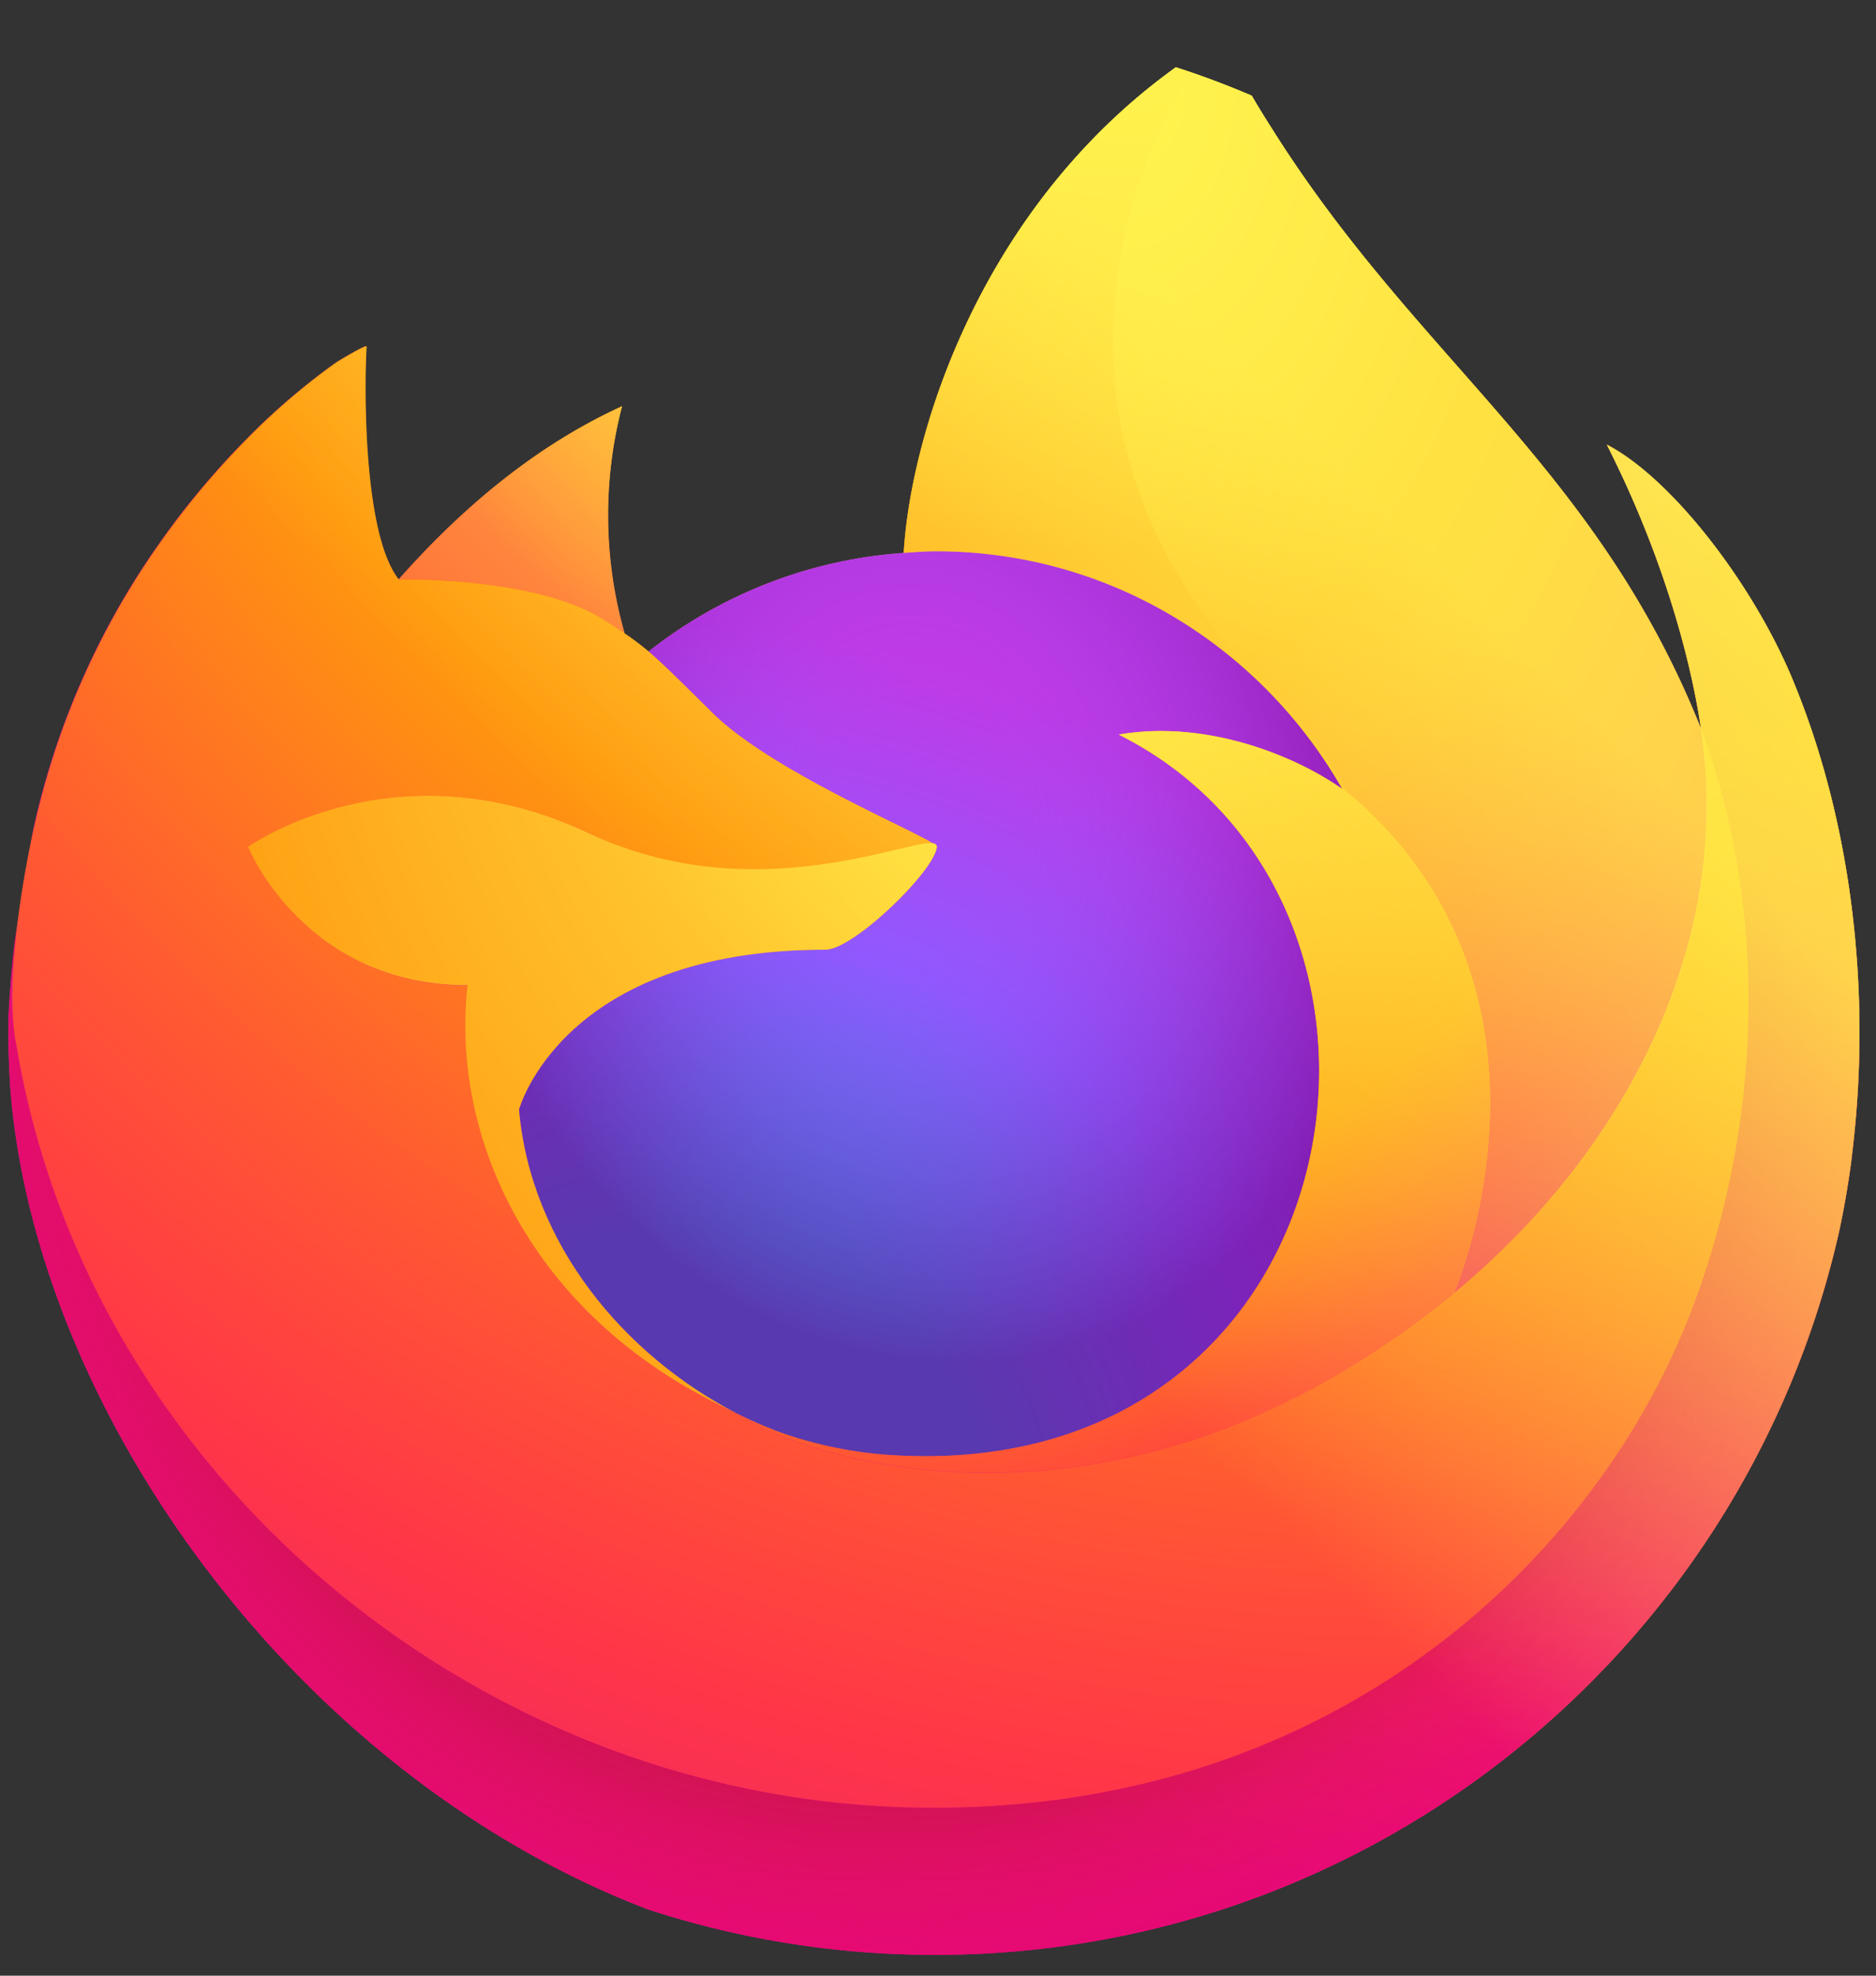
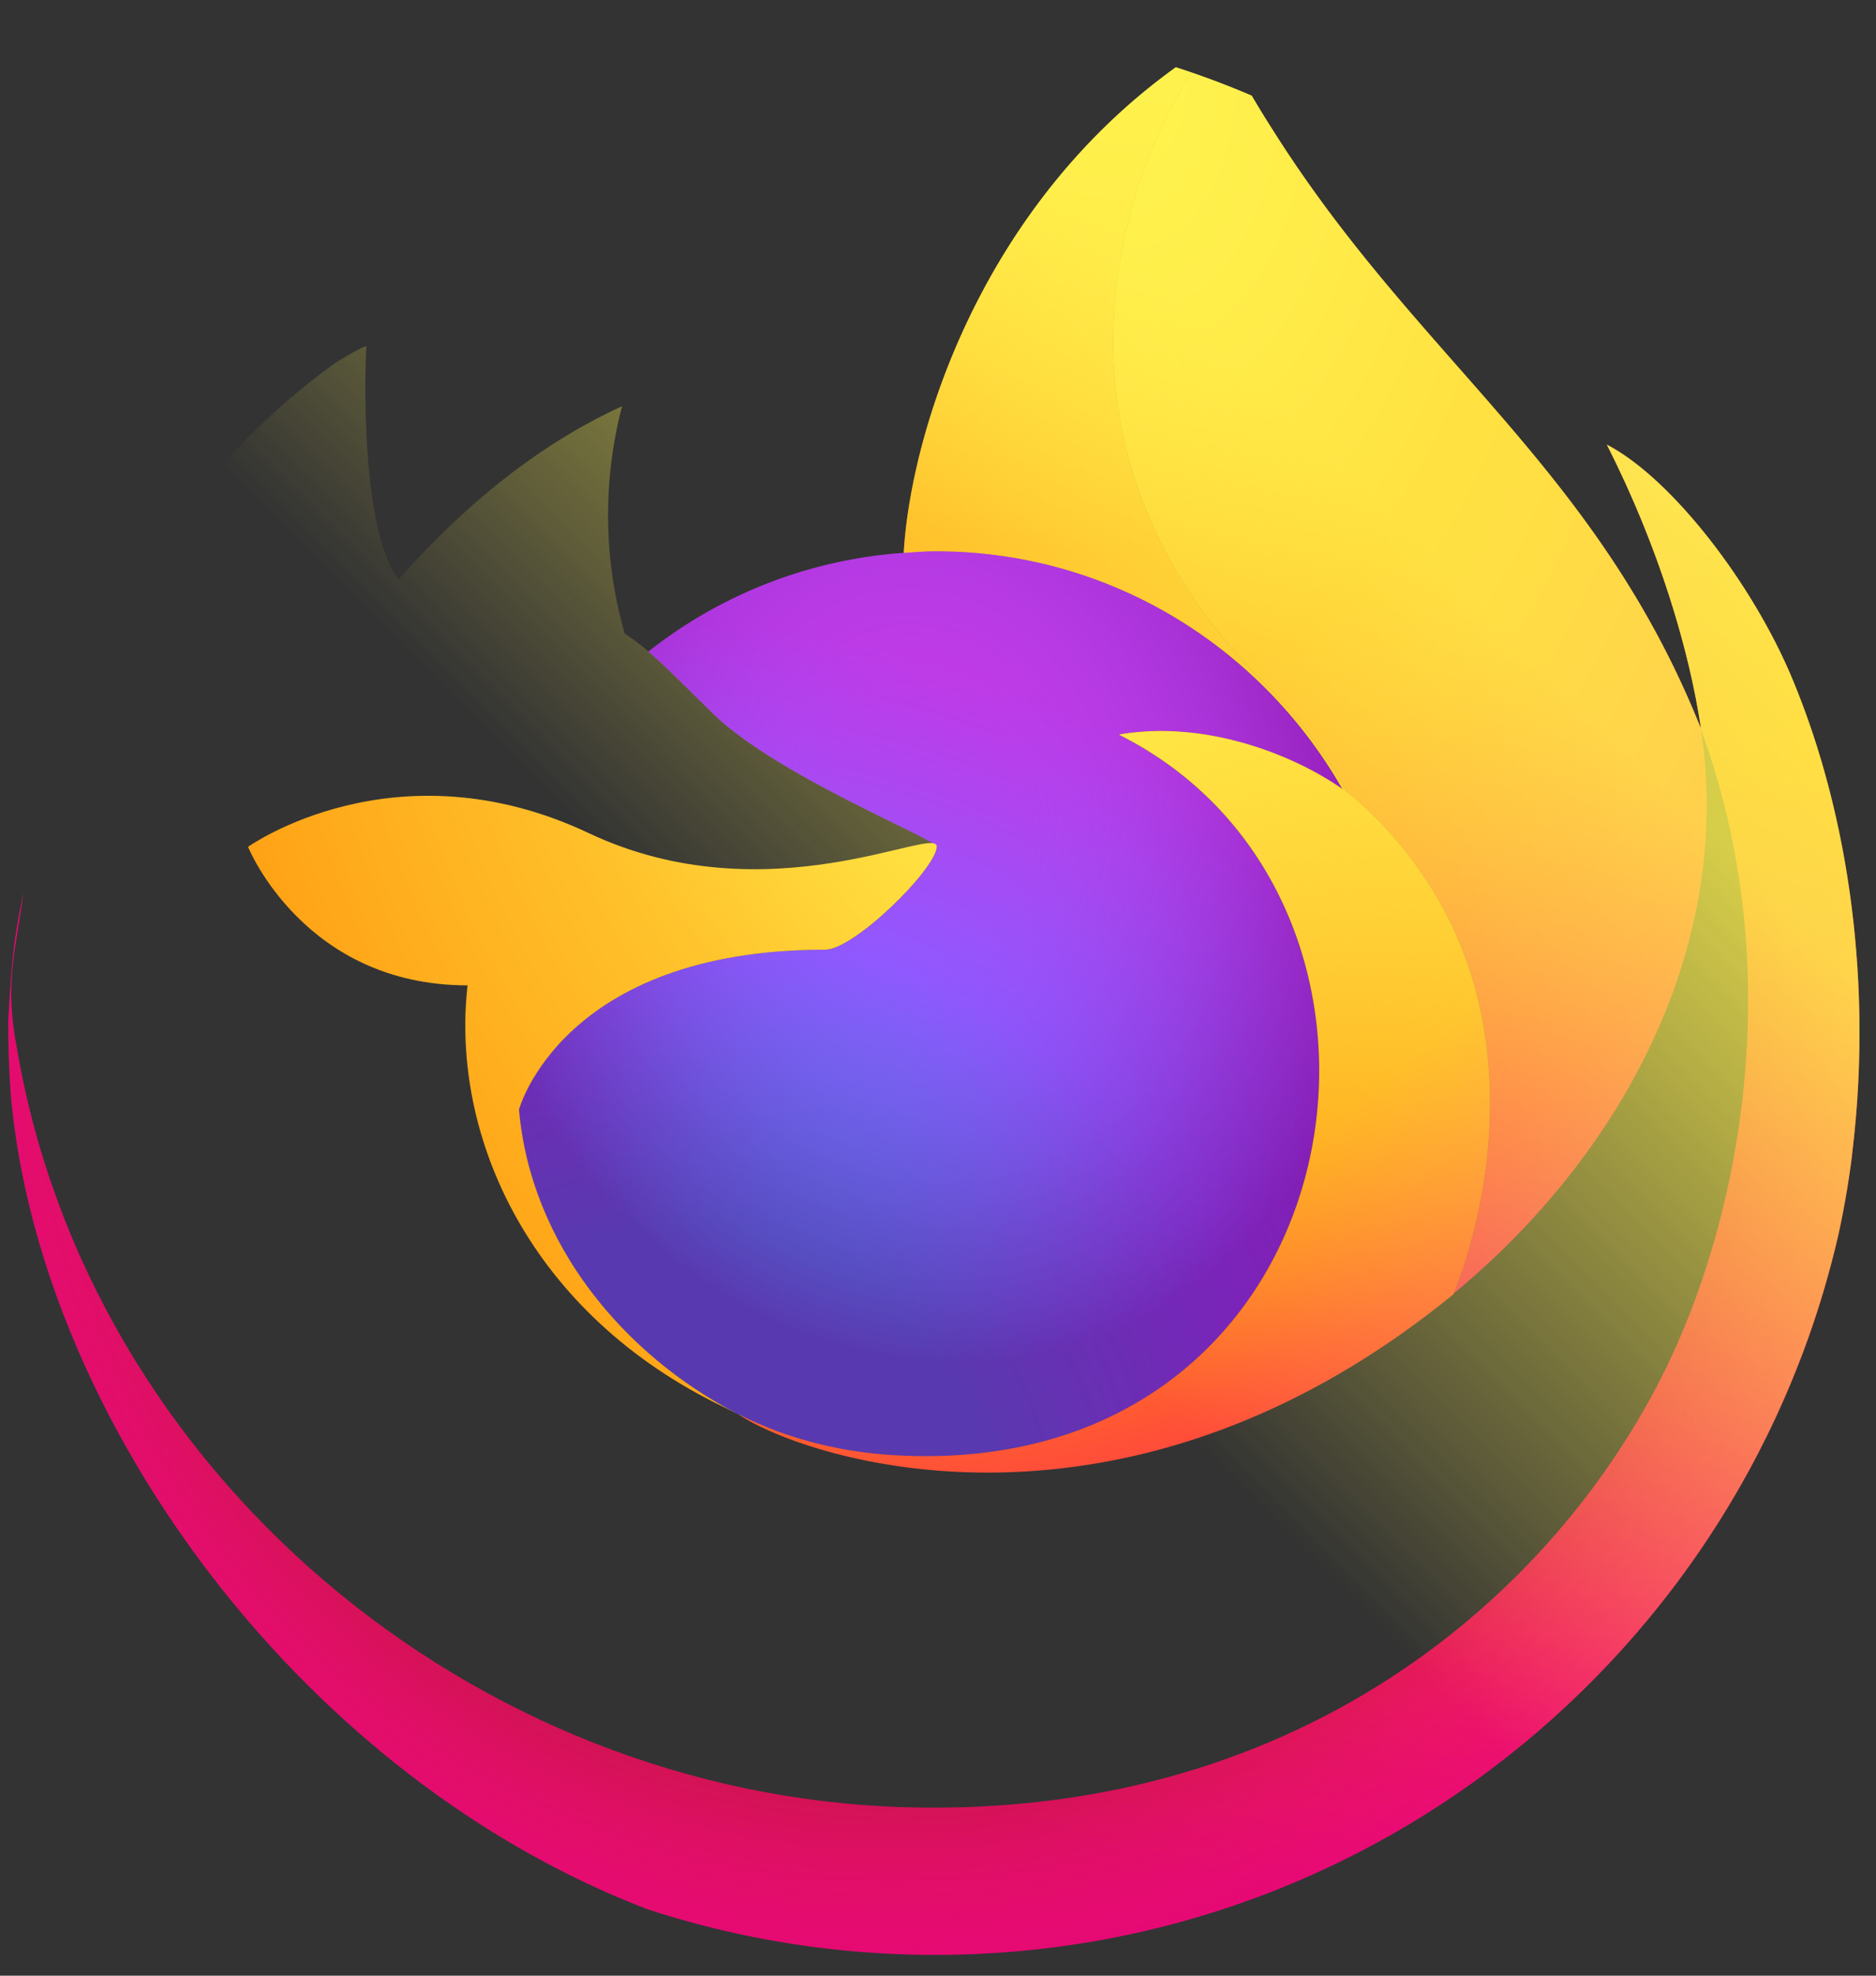
<svg xmlns="http://www.w3.org/2000/svg" width="57" height="60" fill="none">
  <rect width="100%" height="100%" fill="#333333" stroke="none" />
  <g clip-path="url(#clip0)">
-     <path d="M54.472 20.65c-1.223-2.952-3.703-6.138-5.65-7.145 1.585 3.114 2.501 6.236 2.852 8.566 0 0 0 .017.005.047-3.183-7.955-8.583-11.164-12.993-18.148a29.958 29.958 0 01-.664-1.081 8.154 8.154 0 01-.31-.588 5.146 5.146 0 01-.42-1.112.074.074 0 00-.064-.076.1.1 0 00-.052 0 .057.057 0 00-.013.008c-.007 0-.014.008-.021.01l.011-.015C30.08 5.27 27.68 12.951 27.46 16.795a14.075 14.075 0 00-7.756 2.993 8.324 8.324 0 00-.73-.552 13.11 13.11 0 01-.078-6.898c-2.893 1.321-5.143 3.406-6.779 5.25h-.013c-1.117-1.417-1.038-6.092-.975-7.068-.013-.061-.832.426-.937.5a20.487 20.487 0 00-2.753 2.363 24.679 24.679 0 00-2.63 3.16 23.85 23.85 0 00-3.779 8.553c-.013.06-.024.124-.037.186a48.204 48.204 0 00-.278 1.762v.062A26.96 26.96 0 00.25 31v.145c0 15.587 12.609 28.223 28.162 28.223 13.93 0 25.494-10.135 27.76-23.448.046-.36.085-.725.127-1.089.56-4.84-.062-9.928-1.827-14.182zm-32.46 22.092c.131.062.256.132.39.193l.02.011a19.164 19.164 0 01-.409-.204zm29.67-20.61v-.028.03-.003z" fill="url(#paint0_linear)" />
    <path d="M54.472 20.65c-1.224-2.952-3.703-6.138-5.65-7.145 1.585 3.114 2.501 6.236 2.852 8.566v.058c2.657 7.22 1.209 14.563-.877 19.049-3.227 6.94-11.04 14.055-23.27 13.709C14.324 54.51 2.684 44.68.51 31.814c-.396-2.03 0-3.06.2-4.708C.466 28.376.373 28.743.252 31v.145c0 15.587 12.61 28.223 28.162 28.223 13.93 0 25.494-10.135 27.76-23.448.047-.36.085-.725.127-1.089.557-4.84-.065-9.928-1.83-14.182z" fill="url(#paint1_radial)" />
    <path d="M54.472 20.65c-1.224-2.952-3.703-6.138-5.65-7.145 1.585 3.114 2.501 6.236 2.852 8.566v.058c2.657 7.22 1.209 14.563-.877 19.049-3.227 6.94-11.04 14.055-23.27 13.709C14.324 54.51 2.684 44.68.51 31.814c-.396-2.03 0-3.06.2-4.708C.466 28.376.373 28.743.252 31v.145c0 15.587 12.61 28.223 28.162 28.223 13.93 0 25.494-10.135 27.76-23.448.047-.36.085-.725.127-1.089.557-4.84-.065-9.928-1.83-14.182z" fill="url(#paint2_radial)" />
    <path d="M40.785 23.966c.062.043.117.087.176.13a15.322 15.322 0 00-2.616-3.42c-8.753-8.773-2.294-19.023-1.206-19.544l.012-.015c-7.074 4.152-9.474 11.834-9.695 15.678.329-.023.656-.05.99-.05 5.279 0 9.877 2.91 12.339 7.22z" fill="url(#paint3_radial)" />
    <path d="M28.463 25.718c-.045.705-2.52 3.124-3.386 3.124-8.008 0-9.308 4.855-9.308 4.855.352 4.09 3.194 7.456 6.634 9.238.157.08.315.154.469.226.275.118.552.235.827.34a12.5 12.5 0 003.664.705c14.036.66 16.758-16.82 6.627-21.896 2.593-.452 5.286.594 6.79 1.652-2.461-4.311-7.06-7.221-12.34-7.221-.334 0-.66.028-.989.05a14.076 14.076 0 00-7.75 2.997c.43.366.916.852 1.937 1.86 1.914 1.893 6.815 3.841 6.825 4.07z" fill="url(#paint4_radial)" />
    <path d="M28.463 25.718c-.045.705-2.52 3.124-3.386 3.124-8.008 0-9.308 4.855-9.308 4.855.352 4.09 3.194 7.456 6.634 9.238.157.08.315.154.469.226.275.118.552.235.827.34a12.5 12.5 0 003.664.705c14.036.66 16.758-16.82 6.627-21.896 2.593-.452 5.286.594 6.79 1.652-2.461-4.311-7.06-7.221-12.34-7.221-.334 0-.66.028-.989.05a14.076 14.076 0 00-7.75 2.997c.43.366.916.852 1.937 1.86 1.914 1.893 6.815 3.841 6.825 4.07z" fill="url(#paint5_radial)" />
-     <path d="M18.394 18.85c.228.148.416.272.586.386a13.109 13.109 0 01-.079-6.898c-2.893 1.321-5.143 3.406-6.779 5.25.133-.003 4.218-.077 6.272 1.262z" fill="url(#paint6_radial)" />
-     <path d="M.512 31.814C2.686 44.68 14.326 54.511 27.538 54.887c12.231.346 20.039-6.769 23.27-13.71 2.087-4.487 3.535-11.828.877-19.048v-.054c0 .007 0 .016.006.047.999 6.538-2.319 12.871-7.505 17.154a.876.876 0 00-.016.037c-10.107 8.248-19.778 4.976-21.736 3.64a17.117 17.117 0 01-.409-.204c-5.893-2.818-8.327-8.203-7.806-12.817-4.974 0-6.67-4.207-6.67-4.207s4.466-3.192 10.354-.416c5.452 2.572 10.573.417 10.573.416-.01-.23-4.911-2.183-6.822-4.07-1.021-1.008-1.506-1.494-1.936-1.86a8.345 8.345 0 00-.73-.552c-.167-.117-.35-.234-.585-.386-2.054-1.339-6.14-1.265-6.274-1.261h-.013c-1.117-1.418-1.038-6.093-.975-7.07-.013-.06-.832.427-.938.501a20.49 20.49 0 00-2.752 2.363 24.665 24.665 0 00-2.63 3.16 23.85 23.85 0 00-3.779 8.552c-.022.055-1.024 4.439-.53 6.712z" fill="url(#paint7_radial)" />
    <path d="M38.346 20.676a15.321 15.321 0 012.616 3.42c.146.11.287.228.422.352 6.384 5.891 3.044 14.23 2.79 14.83 5.186-4.283 8.504-10.617 7.505-17.155-3.183-7.96-8.583-11.169-12.993-18.153a29.958 29.958 0 01-.664-1.081 8.154 8.154 0 01-.31-.588 5.146 5.146 0 01-.42-1.112.074.074 0 00-.064-.076.1.1 0 00-.052 0 .057.057 0 00-.013.008c-.007 0-.014.008-.021.01-1.09.522-7.55 10.772 1.204 19.545z" fill="url(#paint8_radial)" />
    <path d="M41.382 24.442a5.417 5.417 0 00-.422-.352l-.176-.13c-1.503-1.057-4.196-2.105-6.79-1.652 10.13 5.075 7.41 22.555-6.626 21.895a12.5 12.5 0 01-3.664-.705 15.412 15.412 0 01-.828-.339 8.354 8.354 0 01-.468-.227l.018.012c1.959 1.339 11.63 4.61 21.737-3.64l.015-.037c.25-.588 3.59-8.928-2.796-14.825z" fill="url(#paint9_radial)" />
    <path d="M15.769 33.697s1.3-4.855 9.308-4.855c.866 0 3.34-2.422 3.386-3.124.046-.702-5.12 2.156-10.573-.416-5.887-2.776-10.354.416-10.354.416s1.696 4.207 6.67 4.207c-.52 4.614 1.913 9.994 7.806 12.817.132.063.256.132.39.193-3.439-1.778-6.278-5.149-6.633-9.238z" fill="url(#paint10_radial)" />
    <path d="M54.472 20.65c-1.223-2.952-3.703-6.138-5.65-7.145 1.585 3.114 2.501 6.236 2.852 8.566 0 0 0 .017.005.047-3.183-7.955-8.583-11.164-12.993-18.148a29.958 29.958 0 01-.664-1.081 8.154 8.154 0 01-.31-.588 5.146 5.146 0 01-.42-1.112.074.074 0 00-.064-.076.1.1 0 00-.052 0 .057.057 0 00-.013.008c-.007 0-.014.008-.021.01l.011-.015C30.08 5.27 27.68 12.951 27.46 16.795c.328-.023.655-.05.989-.05 5.279 0 9.877 2.91 12.34 7.22-1.504-1.056-4.197-2.104-6.79-1.652 10.13 5.076 7.41 22.556-6.627 21.896a12.502 12.502 0 01-3.664-.705 15.36 15.36 0 01-.828-.34 8.217 8.217 0 01-.468-.226l.018.012a16.57 16.57 0 01-.409-.204c.132.062.256.131.39.192-3.446-1.781-6.285-5.152-6.64-9.241 0 0 1.3-4.855 9.308-4.855.866 0 3.34-2.422 3.386-3.124-.01-.23-4.91-2.183-6.822-4.07-1.02-1.008-1.506-1.494-1.936-1.86a8.309 8.309 0 00-.729-.552 13.11 13.11 0 01-.078-6.898c-2.894 1.321-5.144 3.406-6.78 5.25h-.012c-1.117-1.417-1.039-6.092-.975-7.068-.013-.061-.832.426-.938.5a20.487 20.487 0 00-2.752 2.363 24.677 24.677 0 00-2.63 3.16 23.85 23.85 0 00-3.78 8.553l-.037.186c-.052.248-.291 1.51-.324 1.78 0 .02 0-.02 0 0A32.817 32.817 0 00.25 31v.145c0 15.587 12.609 28.223 28.162 28.223 13.93 0 25.494-10.135 27.76-23.448.046-.36.085-.725.127-1.089.56-4.84-.062-9.928-1.827-14.182zm-2.794 1.448v.03-.03z" fill="url(#paint11_linear)" />
  </g>
  <defs>
    <radialGradient id="paint1_radial" cx="0" cy="0" r="1" gradientUnits="userSpaceOnUse" gradientTransform="matrix(58.71 0 0 58.839 48.584 7.576)">
      <stop offset=".13" stop-color="#FFBD4F" />
      <stop offset=".19" stop-color="#FFAC31" />
      <stop offset=".25" stop-color="#FF9D17" />
      <stop offset=".28" stop-color="#FF980E" />
      <stop offset=".4" stop-color="#FF563B" />
      <stop offset=".47" stop-color="#FF3750" />
      <stop offset=".71" stop-color="#F5156C" />
      <stop offset=".78" stop-color="#EB0878" />
      <stop offset=".86" stop-color="#E50080" />
    </radialGradient>
    <radialGradient id="paint2_radial" cx="0" cy="0" r="1" gradientUnits="userSpaceOnUse" gradientTransform="matrix(58.71 0 0 58.839 27.13 31.63)">
      <stop offset=".3" stop-color="#960E18" />
      <stop offset=".35" stop-color="#B11927" stop-opacity=".74" />
      <stop offset=".43" stop-color="#DB293D" stop-opacity=".34" />
      <stop offset=".5" stop-color="#F5334B" stop-opacity=".09" />
      <stop offset=".53" stop-color="#FF3750" stop-opacity="0" />
    </radialGradient>
    <radialGradient id="paint3_radial" cx="0" cy="0" r="1" gradientUnits="userSpaceOnUse" gradientTransform="matrix(42.533 0 0 42.626 34.209 -5.777)">
      <stop offset=".13" stop-color="#FFF44F" />
      <stop offset=".25" stop-color="#FFDC3E" />
      <stop offset=".51" stop-color="#FF9D12" />
      <stop offset=".53" stop-color="#FF980E" />
    </radialGradient>
    <radialGradient id="paint4_radial" cx="0" cy="0" r="1" gradientUnits="userSpaceOnUse" gradientTransform="matrix(27.954 0 0 28.015 20.637 47)">
      <stop offset=".35" stop-color="#3A8EE6" />
      <stop offset=".47" stop-color="#5C79F0" />
      <stop offset=".67" stop-color="#9059FF" />
      <stop offset="1" stop-color="#C139E6" />
    </radialGradient>
    <radialGradient id="paint5_radial" cx="0" cy="0" r="1" gradientUnits="userSpaceOnUse" gradientTransform="rotate(-13.926 114.848 -102.2) scale(14.812 17.434)">
      <stop offset=".21" stop-color="#9059FF" stop-opacity="0" />
      <stop offset=".28" stop-color="#8C4FF3" stop-opacity=".06" />
      <stop offset=".75" stop-color="#7716A8" stop-opacity=".45" />
      <stop offset=".97" stop-color="#6E008B" stop-opacity=".6" />
    </radialGradient>
    <radialGradient id="paint6_radial" cx="0" cy="0" r="1" gradientUnits="userSpaceOnUse" gradientTransform="matrix(20.111 0 0 20.155 26.39 5.168)">
      <stop stop-color="#FFE226" />
      <stop offset=".12" stop-color="#FFDB27" />
      <stop offset=".3" stop-color="#FFC82A" />
      <stop offset=".5" stop-color="#FFA930" />
      <stop offset=".73" stop-color="#FF7E37" />
      <stop offset=".79" stop-color="#FF7139" />
    </radialGradient>
    <radialGradient id="paint7_radial" cx="0" cy="0" r="1" gradientUnits="userSpaceOnUse" gradientTransform="matrix(85.803 0 0 85.991 42.2 -7.615)">
      <stop offset=".11" stop-color="#FFF44F" />
      <stop offset=".46" stop-color="#FF980E" />
      <stop offset=".62" stop-color="#FF5634" />
      <stop offset=".72" stop-color="#FF3647" />
      <stop offset=".9" stop-color="#E31587" />
    </radialGradient>
    <radialGradient id="paint8_radial" cx="0" cy="0" r="1" gradientUnits="userSpaceOnUse" gradientTransform="rotate(84.245 15.967 19.636) scale(62.678 41.091)">
      <stop stop-color="#FFF44F" />
      <stop offset=".06" stop-color="#FFE847" />
      <stop offset=".17" stop-color="#FFC830" />
      <stop offset=".3" stop-color="#FF980E" />
      <stop offset=".36" stop-color="#FF8B16" />
      <stop offset=".45" stop-color="#FF672A" />
      <stop offset=".57" stop-color="#FF3647" />
      <stop offset=".74" stop-color="#E31587" />
    </radialGradient>
    <radialGradient id="paint9_radial" cx="0" cy="0" r="1" gradientUnits="userSpaceOnUse" gradientTransform="matrix(53.567 0 0 53.684 25.916 12.633)">
      <stop offset=".14" stop-color="#FFF44F" />
      <stop offset=".48" stop-color="#FF980E" />
      <stop offset=".59" stop-color="#FF5634" />
      <stop offset=".66" stop-color="#FF3647" />
      <stop offset=".9" stop-color="#E31587" />
    </radialGradient>
    <radialGradient id="paint10_radial" cx="0" cy="0" r="1" gradientUnits="userSpaceOnUse" gradientTransform="matrix(58.629 0 0 58.758 40.055 15.775)">
      <stop offset=".09" stop-color="#FFF44F" />
      <stop offset=".23" stop-color="#FFE141" />
      <stop offset=".51" stop-color="#FFAF1E" />
      <stop offset=".63" stop-color="#FF980E" />
    </radialGradient>
    <linearGradient id="paint0_linear" x1="50.744" y1="10.135" x2="3.894" y2="55.237" gradientUnits="userSpaceOnUse">
      <stop offset=".05" stop-color="#FFF44F" />
      <stop offset=".11" stop-color="#FFE847" />
      <stop offset=".22" stop-color="#FFC830" />
      <stop offset=".37" stop-color="#FF980E" />
      <stop offset=".4" stop-color="#FF8B16" />
      <stop offset=".46" stop-color="#FF672A" />
      <stop offset=".53" stop-color="#FF3647" />
      <stop offset=".7" stop-color="#E31587" />
    </linearGradient>
    <linearGradient id="paint11_linear" x1="50.182" y1="9.893" x2="10.316" y2="49.673" gradientUnits="userSpaceOnUse">
      <stop offset=".17" stop-color="#FFF44F" stop-opacity=".8" />
      <stop offset=".27" stop-color="#FFF44F" stop-opacity=".63" />
      <stop offset=".49" stop-color="#FFF44F" stop-opacity=".22" />
      <stop offset=".6" stop-color="#FFF44F" stop-opacity="0" />
    </linearGradient>
    <clipPath id="clip0">
      <rect x=".25" y=".875" width="56.25" height="58.75" rx="28.125" fill="#fff" />
    </clipPath>
  </defs>
</svg>